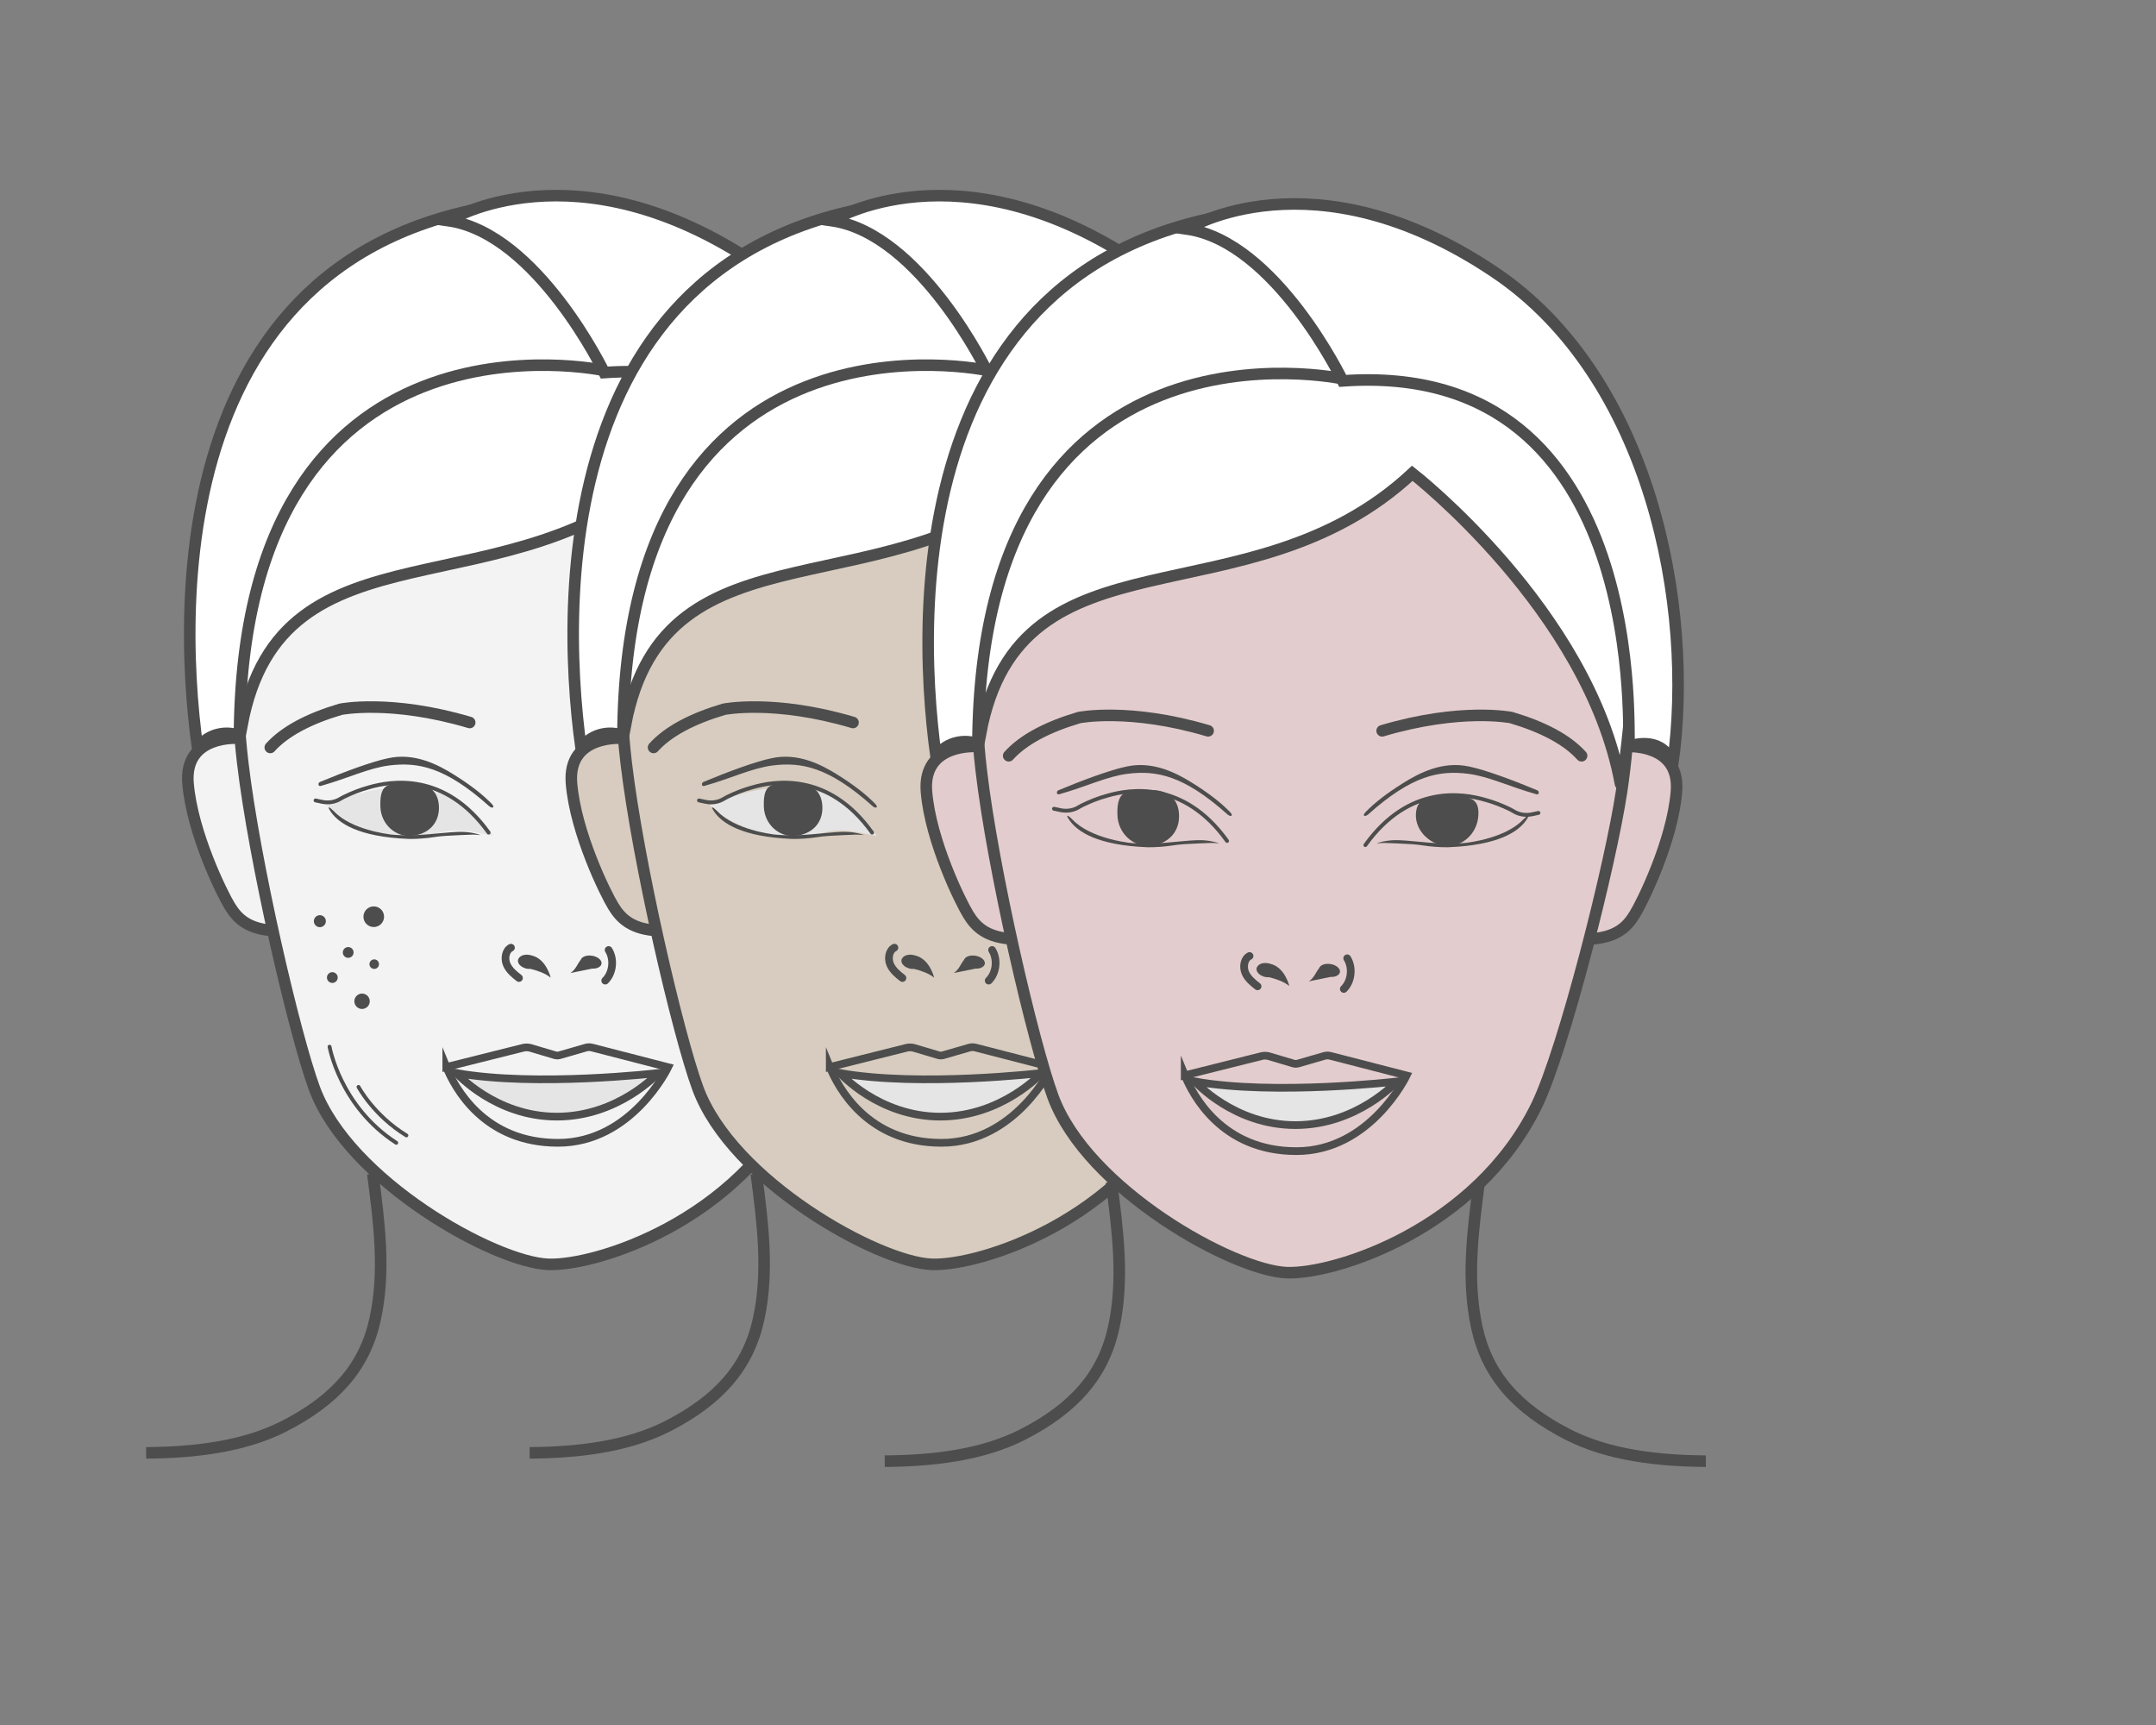
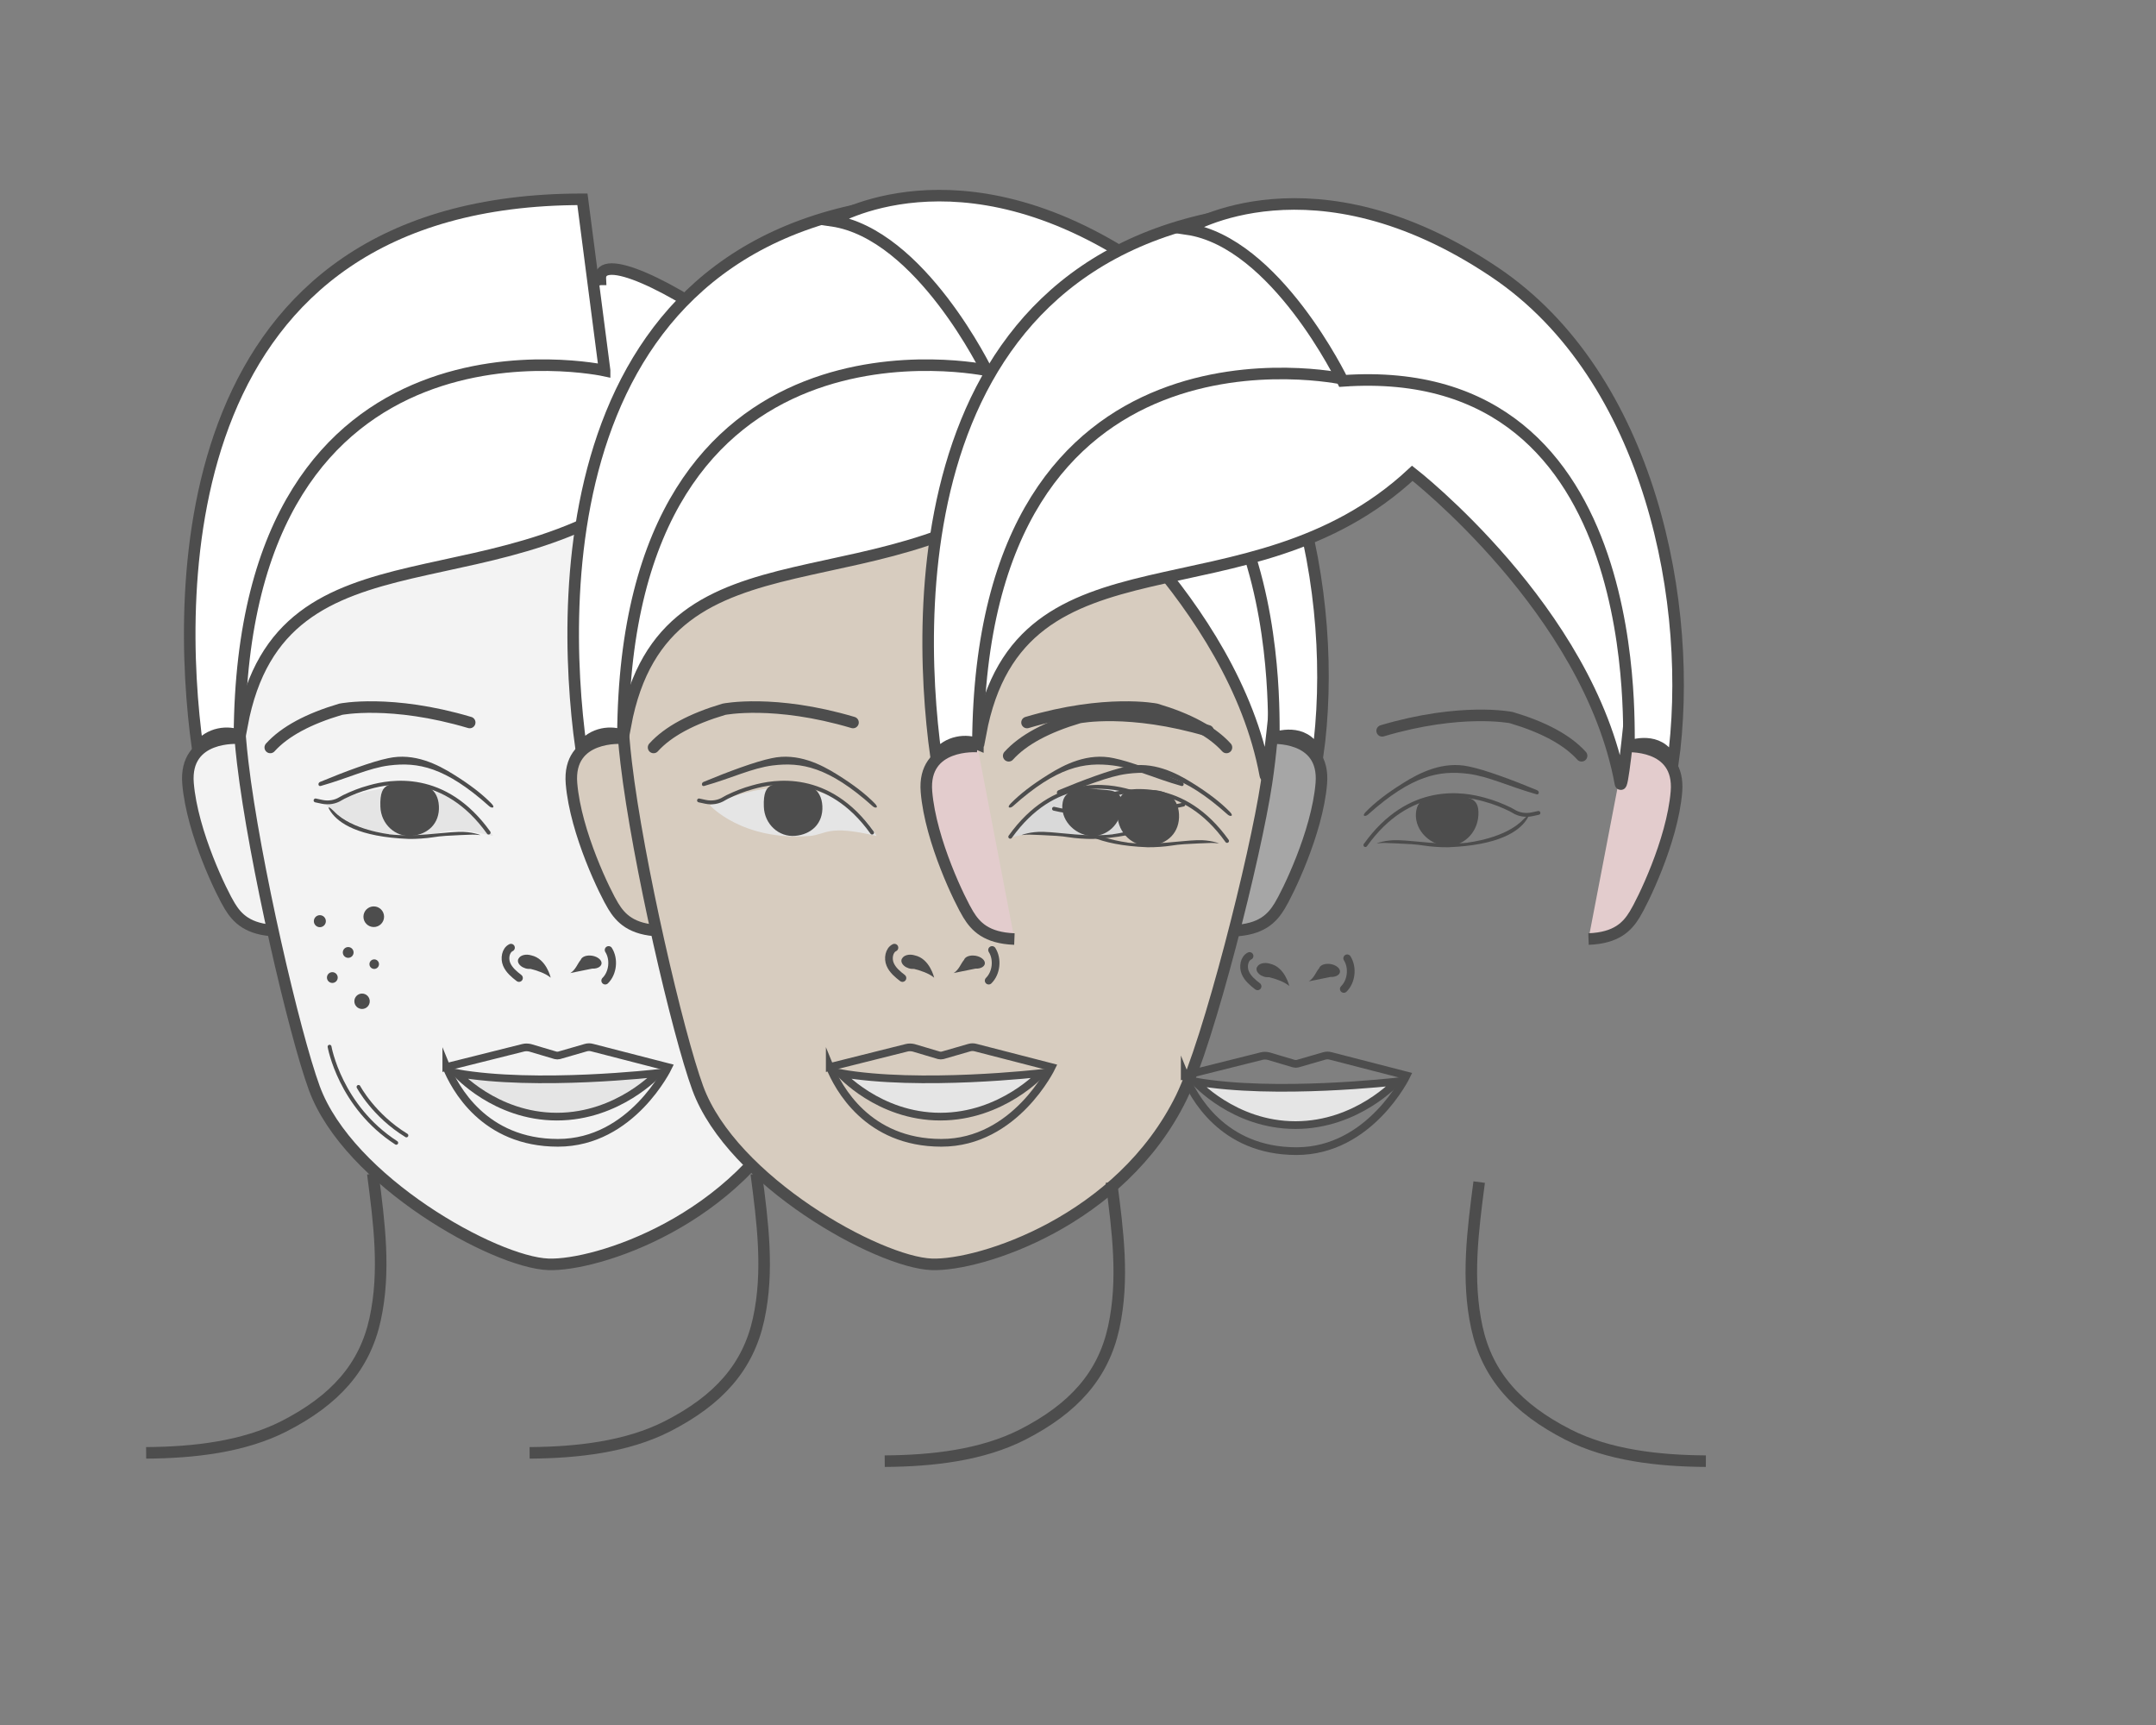
<svg xmlns="http://www.w3.org/2000/svg" id="Layer_2" data-name="Layer 2" viewBox="0 0 140 112">
  <rect x="0" y="0" width="140" height="112" fill="#808080" stroke="none" />
  <defs>
    <style>
      .cls-1 {
        stroke-width: .2px;
      }

      .cls-1, .cls-2, .cls-3, .cls-4, .cls-5, .cls-6, .cls-7, .cls-8, .cls-9, .cls-10, .cls-11, .cls-12 {
        stroke: #4d4d4d;
        stroke-miterlimit: 10;
      }

      .cls-1, .cls-13 {
        fill: #4d4d4d;
      }

      .cls-2 {
        stroke-width: .25px;
      }

      .cls-2, .cls-4, .cls-5, .cls-8, .cls-12 {
        fill: none;
      }

      .cls-2, .cls-4, .cls-8 {
        stroke-linecap: round;
      }

      .cls-3, .cls-4, .cls-12 {
        stroke-width: .5px;
      }

      .cls-3, .cls-14 {
        fill: #e5e5e5;
      }

      .cls-5, .cls-6, .cls-7, .cls-8, .cls-9, .cls-10, .cls-11 {
        stroke-width: .75px;
      }

      .cls-6 {
        fill: #e3cccd;
      }

      .cls-7 {
        fill: #fff;
      }

      .cls-13, .cls-15, .cls-14 {
        stroke-width: 0px;
      }

      .cls-15 {
        fill: #d9d9d9;
      }

      .cls-9 {
        fill: #a6a6a6;
      }

      .cls-10 {
        fill: #d7ccbf;
      }

      .cls-11 {
        fill: #f3f3f3;
      }
    </style>
  </defs>
  <g>
    <path class="cls-11" d="m15.52,47.93s-3.58-.28-3.31,2.94c.27,3.22,2.22,7.17,2.71,7.96.48.79,1.18,1.53,3,1.6" />
    <path class="cls-9" d="m57.59,47.93s3.58-.28,3.31,2.94-2.22,7.17-2.71,7.96c-.48.79-1.18,1.53-3,1.6" />
    <path class="cls-11" d="m37.7,20.75c10.13-.44,15.78,3.88,18.6,9.94,1.5,3.22,2.17,12.67,1.04,20.14-.71,4.73-3.75,16.79-5.53,20.43-3.93,8.02-13.08,10.94-16.2,10.83-3.47-.12-12.98-5.4-15.2-11.44-1.3-3.54-3.89-14.69-4.65-21.14-1.06-8.95.65-17.48,1.65-19.45,3.38-6.7,10.17-9.74,20.29-9.3Z" />
    <path class="cls-8" d="m17.55,48.53c.94-1.04,2.48-1.86,4.57-2.48,0,0,3.26-.66,8.38.86" />
    <path class="cls-8" d="m54.75,48.53c-.94-1.04-2.48-1.86-4.57-2.48,0,0-3.26-.66-8.38.86" />
    <path class="cls-7" d="m38.98,18.14c-.22-3.66,18.67,8.5,19.62,16.7.23,1.98-1.14,16.55-1.34,15.48-2.07-11.24-13.51-20.13-13.51-20.13-10.67,9.94-25.47,3.09-28.04,16.91l-.56-.68c-6.44-22.31,23.82-28.28,23.82-28.28Z" />
    <path class="cls-7" d="m39.26,24.06s-23.54-5.12-23.71,23.71c-.69-.3-1.96-.25-2.72.81-1.44-10.42-1.63-35.64,24.99-35.64l1.44,11.11Z" />
-     <path class="cls-7" d="m39.24,24.19s-4.34-9.02-10.11-9.86c0,0,8.18-5.12,19.97,2.8,10.14,6.81,13.01,21.68,11.57,31.96-.61-1.79-2.43-1.33-2.82-1.17-.2.08,1.7-25.16-18.61-23.73Z" />
    <path class="cls-13" d="m33.67,62.25c.1-.23.47-.33.83-.22h0c.98.21,1.26,1.45,1.26,1.45-.34-.29-.9-.47-1.3-.57-.11,0-.23,0-.35-.04-.05-.02-.1-.04-.14-.06,0,0-.01,0-.01,0h0c-.26-.14-.39-.36-.3-.56Z" />
    <path class="cls-13" d="m37.02,63.19c.37-.23.47-.61.69-.87.06-.17.29-.29.6-.28.38.01.71.22.75.45s-.23.42-.61.4h0s-1.43.29-1.43.29Z" />
    <path class="cls-4" d="m39.3,63.67c.5-.49.6-1.39.22-1.99" />
    <path class="cls-4" d="m33.7,63.5c-.31-.24-.64-.51-.8-.89-.16-.38-.07-.91.28-1.08" />
    <path class="cls-5" d="m24.21,76.21c.41,3.14.83,6.33.15,9.44-.68,3.11-2.6,5.26-5.93,6.96-2.62,1.33-5.83,1.7-8.94,1.72" />
    <g>
      <path class="cls-12" d="m28.98,69.28l4.99-1.25c.15-.04.31-.03.45,0l1.65.49c.08.02.16.02.24,0l1.73-.5c.14-.04.28-.04.42,0l4.93,1.27s-2.35,4.91-7.16,4.91-6.71-3.6-7.25-4.93Z" />
      <path class="cls-3" d="m29.64,69.67s2.51,2.83,6.52,2.83,6.58-2.83,6.58-2.83c0,0-7.91.92-13.1,0Z" />
    </g>
    <path class="cls-15" d="m40.7,54.38s2.75-5.49,10.83-2c0,0-2.07,2.32-6.46,2-1.11-.08-1.14-.77-4.37,0Z" />
    <path class="cls-14" d="m32.02,54.28s-2.75-5.49-10.83-2c0,0,2.07,2.32,6.46,2,1.11-.08,1.14-.77,4.37,0Z" />
    <path class="cls-13" d="m46.28,51.24c-1.06-.09-2.01,0-2.17.83-.22,1.11.74,2.12,1.8,2.2,1.06.09,1.97-.76,2.03-1.89s-.6-1.05-1.65-1.14Z" />
    <path class="cls-13" d="m47.38,54.17c-1.76.19-3.32-.12-4.51-.16-.86-.03-1.43.21-1.43.21.58-.05.37-.03,1.31,0,.69.03,1.29.06,1.76.14.43.07,1.12.12,1.58.11,3.29-.13,4.56-1.03,5.06-1.75.34-.49.03-.28-.2-.04-1.15,1.21-3.56,1.48-3.56,1.48Z" />
-     <path class="cls-13" d="m51.86,50.77c-1.58-.66-3.39-1.33-4.42-1.54-1.71-.38-3.24.42-4.25,1.05-1.11.69-1.87,1.29-2.45,1.88-.31.31-.03.34.14.18,2.86-2.56,4.64-2.87,6.49-2.64,1.34.17,2.64.82,4.44,1.33.17.05.21-.19.05-.26Z" />
+     <path class="cls-13" d="m51.86,50.77c-1.58-.66-3.39-1.33-4.42-1.54-1.71-.38-3.24.42-4.25,1.05-1.11.69-1.87,1.29-2.45,1.88-.31.31-.03.34.14.18,2.86-2.56,4.64-2.87,6.49-2.64,1.34.17,2.64.82,4.44,1.33.17.05.21-.19.05-.26" />
    <path class="cls-2" d="m51.94,52.24l-.42.09c-.42.09-.86.02-1.22-.21-.05-.03-.12-.07-.2-.11-.52-.25-1.03-.46-1.66-.63-1.37-.39-4.89-1.03-7.74,2.95" />
    <path class="cls-13" d="m26.54,50.87c1.06-.09,1.9.33,1.96,1.46.06,1.13-.71,1.85-1.77,1.94-1.06.09-1.99-.76-2.03-1.89-.07-1.79.78-1.42,1.83-1.51Z" />
    <path class="cls-2" d="m20.49,51.97l.42.09c.42.09.86.02,1.22-.21.05-.03.12-.07.2-.11.52-.25,1.03-.46,1.66-.63,1.37-.39,4.89-1.03,7.74,2.95" />
    <path class="cls-13" d="m25.26,54.17c1.76.19,3.32-.12,4.51-.16.86-.03,1.43.21,1.43.21-.58-.05-.37-.03-1.31,0-.69.03-1.29.06-1.76.14-.43.07-1.12.12-1.58.11-3.29-.13-4.56-1.03-5.06-1.75-.34-.49-.03-.28.2-.04,1.15,1.21,3.56,1.48,3.56,1.48Z" />
    <path class="cls-13" d="m20.78,50.77c1.58-.66,3.39-1.33,4.42-1.54,1.71-.38,3.24.42,4.25,1.05,1.11.69,1.87,1.29,2.45,1.88.31.31.03.34-.14.18-2.86-2.56-4.64-2.87-6.49-2.64-1.34.17-2.64.82-4.44,1.33-.17.05-.21-.19-.05-.26Z" />
  </g>
  <g>
    <path class="cls-10" d="m40.42,47.93s-3.58-.28-3.31,2.94c.27,3.22,2.22,7.17,2.71,7.96.48.79,1.18,1.53,3,1.6" />
    <path class="cls-9" d="m82.49,47.93s3.58-.28,3.31,2.94-2.22,7.17-2.71,7.96c-.48.79-1.18,1.53-3,1.6" />
    <path class="cls-10" d="m62.6,20.75c10.13-.44,15.78,3.88,18.6,9.94,1.5,3.22,2.17,12.67,1.04,20.14-.71,4.73-3.75,16.79-5.53,20.43-3.93,8.02-13.08,10.94-16.2,10.83-3.47-.12-12.98-5.4-15.2-11.44-1.3-3.54-3.89-14.69-4.65-21.14-1.06-8.95.65-17.48,1.65-19.45,3.38-6.7,10.17-9.74,20.29-9.3Z" />
    <path class="cls-8" d="m42.44,48.53c.94-1.04,2.48-1.86,4.57-2.48,0,0,3.26-.66,8.38.86" />
    <path class="cls-8" d="m79.64,48.53c-.94-1.04-2.48-1.86-4.57-2.48,0,0-3.26-.66-8.38.86" />
    <path class="cls-7" d="m63.88,18.14c-.22-3.66,18.67,8.5,19.62,16.7.23,1.98-1.14,16.55-1.34,15.48-2.07-11.24-13.51-20.13-13.51-20.13-10.67,9.94-25.47,3.09-28.04,16.91l-.56-.68c-6.44-22.31,23.82-28.28,23.82-28.28Z" />
    <path class="cls-7" d="m64.16,24.06s-23.54-5.12-23.71,23.71c-.69-.3-1.96-.25-2.72.81-1.44-10.42-1.63-35.64,24.99-35.64l1.44,11.11Z" />
    <path class="cls-7" d="m64.13,24.19s-4.34-9.02-10.11-9.86c0,0,8.18-5.12,19.97,2.8,10.14,6.81,13.01,21.68,11.57,31.96-.61-1.79-2.43-1.33-2.82-1.17-.2.08,1.7-25.16-18.61-23.73Z" />
    <path class="cls-13" d="m58.57,62.25c.1-.23.47-.33.83-.22h0c.98.21,1.26,1.45,1.26,1.45-.34-.29-.9-.47-1.3-.57-.11,0-.23,0-.35-.04-.05-.02-.1-.04-.14-.06,0,0-.01,0-.01,0h0c-.26-.14-.39-.36-.3-.56Z" />
    <path class="cls-13" d="m61.91,63.19c.37-.23.47-.61.69-.87.06-.17.29-.29.6-.28.38.01.71.22.75.45s-.23.42-.61.4h0s-1.43.29-1.43.29Z" />
    <path class="cls-4" d="m64.2,63.67c.5-.49.6-1.39.22-1.99" />
    <path class="cls-4" d="m58.6,63.5c-.31-.24-.64-.51-.8-.89-.16-.38-.07-.91.28-1.08" />
    <path class="cls-5" d="m49.11,76.21c.41,3.14.83,6.33.15,9.44-.68,3.11-2.6,5.26-5.93,6.96-2.62,1.33-5.83,1.7-8.94,1.72" />
    <g>
      <path class="cls-12" d="m53.88,69.28l4.99-1.25c.15-.04.31-.03.45,0l1.65.49c.08.02.16.02.24,0l1.73-.5c.14-.04.28-.04.42,0l4.93,1.27s-2.35,4.91-7.16,4.91-6.71-3.6-7.25-4.93Z" />
      <path class="cls-3" d="m54.54,69.67s2.51,2.83,6.52,2.83,6.58-2.83,6.58-2.83c0,0-7.91.92-13.1,0Z" />
    </g>
    <path class="cls-15" d="m65.59,54.38s2.75-5.49,10.83-2c0,0-2.07,2.32-6.46,2-1.11-.08-1.14-.77-4.37,0Z" />
    <path class="cls-14" d="m56.92,54.28s-2.75-5.49-10.83-2c0,0,2.07,2.32,6.46,2,1.11-.08,1.14-.77,4.37,0Z" />
    <path class="cls-13" d="m71.18,51.24c-1.06-.09-2.01,0-2.17.83-.22,1.11.74,2.12,1.8,2.2,1.06.09,1.97-.76,2.03-1.89s-.6-1.05-1.65-1.14Z" />
    <path class="cls-13" d="m72.27,54.17c-1.76.19-3.32-.12-4.51-.16-.86-.03-1.43.21-1.43.21.58-.05.37-.03,1.31,0,.69.03,1.29.06,1.76.14.43.07,1.12.12,1.58.11,3.29-.13,4.56-1.03,5.06-1.75.34-.49.03-.28-.2-.04-1.15,1.21-3.56,1.48-3.56,1.48Z" />
    <path class="cls-13" d="m76.76,50.77c-1.58-.66-3.39-1.33-4.42-1.54-1.71-.38-3.24.42-4.25,1.05-1.11.69-1.87,1.29-2.45,1.88-.31.31-.03.34.14.18,2.86-2.56,4.64-2.87,6.49-2.64,1.34.17,2.64.82,4.44,1.33.17.05.21-.19.05-.26Z" />
    <path class="cls-2" d="m76.84,52.24l-.42.09c-.42.09-.86.02-1.22-.21-.05-.03-.12-.07-.2-.11-.52-.25-1.03-.46-1.66-.63-1.37-.39-4.89-1.03-7.74,2.95" />
    <path class="cls-13" d="m51.44,50.87c1.06-.09,1.9.33,1.96,1.46.06,1.13-.71,1.85-1.77,1.94-1.06.09-1.99-.76-2.03-1.89-.07-1.79.78-1.42,1.83-1.51Z" />
    <path class="cls-2" d="m45.39,51.97l.42.09c.42.09.86.02,1.22-.21.05-.03.12-.07.2-.11.52-.25,1.03-.46,1.66-.63,1.37-.39,4.89-1.03,7.74,2.95" />
-     <path class="cls-13" d="m50.16,54.17c1.76.19,3.32-.12,4.51-.16.86-.03,1.43.21,1.43.21-.58-.05-.37-.03-1.31,0-.69.03-1.29.06-1.76.14-.43.07-1.12.12-1.58.11-3.29-.13-4.56-1.03-5.06-1.75-.34-.49-.03-.28.2-.04,1.15,1.21,3.56,1.48,3.56,1.48Z" />
    <path class="cls-13" d="m45.68,50.77c1.58-.66,3.39-1.33,4.42-1.54,1.71-.38,3.24.42,4.25,1.05,1.11.69,1.87,1.29,2.45,1.88.31.31.03.34-.14.18-2.86-2.56-4.64-2.87-6.49-2.64-1.34.17-2.64.82-4.44,1.33-.17.05-.21-.19-.05-.26Z" />
  </g>
  <g>
    <path class="cls-6" d="m63.47,48.47s-3.58-.28-3.31,2.94c.27,3.22,2.22,7.17,2.71,7.96.48.79,1.18,1.53,3,1.6" />
    <path class="cls-6" d="m105.55,48.47s3.58-.28,3.31,2.94-2.22,7.17-2.71,7.96c-.48.79-1.18,1.53-3,1.6" />
-     <path class="cls-6" d="m85.66,21.29c10.13-.44,15.78,3.88,18.6,9.94,1.5,3.22,2.17,12.67,1.04,20.14-.71,4.73-3.75,16.79-5.53,20.43-3.93,8.02-13.08,10.94-16.2,10.83-3.47-.12-12.98-5.4-15.2-11.44-1.3-3.54-3.89-14.69-4.65-21.14-1.06-8.95.65-17.48,1.65-19.45,3.38-6.7,10.17-9.74,20.29-9.3Z" />
    <path class="cls-8" d="m65.5,49.07c.94-1.04,2.48-1.86,4.57-2.48,0,0,3.26-.66,8.38.86" />
    <path class="cls-8" d="m102.7,49.07c-.94-1.04-2.48-1.86-4.57-2.48,0,0-3.26-.66-8.38.86" />
    <path class="cls-1" d="m94.24,51.78c-1.06-.09-2.01,0-2.17.83-.22,1.11.74,2.12,1.8,2.2,1.06.09,1.97-.76,2.03-1.89s-.6-1.05-1.65-1.14Z" />
    <path class="cls-13" d="m95.33,54.71c-1.76.19-3.32-.12-4.51-.16-.86-.03-1.43.21-1.43.21.58-.05.37-.03,1.31,0,.69.03,1.29.06,1.76.14.43.07,1.12.12,1.58.11,3.29-.13,4.56-1.03,5.06-1.75.34-.49.03-.28-.2-.04-1.15,1.21-3.56,1.48-3.56,1.48Z" />
    <path class="cls-13" d="m99.82,51.31c-1.58-.66-3.39-1.33-4.42-1.54-1.71-.38-3.24.42-4.25,1.05-1.11.69-1.87,1.29-2.45,1.88-.31.31-.03.34.14.18,2.86-2.56,4.64-2.87,6.49-2.64,1.34.17,2.64.82,4.44,1.33.17.05.21-.19.05-.26Z" />
    <path class="cls-1" d="m74.5,51.41c1.06-.09,1.9.33,1.96,1.46.06,1.13-.71,1.85-1.77,1.94-1.06.09-1.99-.76-2.03-1.89-.07-1.79.78-1.42,1.83-1.51Z" />
    <path class="cls-2" d="m68.44,52.51l.42.09c.42.09.86.02,1.22-.21.05-.03.12-.07.2-.11.52-.25,1.03-.46,1.66-.63,1.37-.39,4.89-1.03,7.74,2.95" />
    <path class="cls-2" d="m99.9,52.78l-.42.09c-.42.09-.86.02-1.22-.21-.05-.03-.12-.07-.2-.11-.52-.25-1.03-.46-1.66-.63-1.37-.39-4.89-1.03-7.74,2.95" />
    <path class="cls-13" d="m73.22,54.71c1.76.19,3.32-.12,4.51-.16.86-.03,1.43.21,1.43.21-.58-.05-.37-.03-1.31,0-.69.03-1.29.06-1.76.14-.43.07-1.12.12-1.58.11-3.29-.13-4.56-1.03-5.06-1.75-.34-.49-.03-.28.2-.04,1.15,1.21,3.56,1.48,3.56,1.48Z" />
    <path class="cls-13" d="m68.73,51.31c1.58-.66,3.39-1.33,4.42-1.54,1.71-.38,3.24.42,4.25,1.05,1.11.69,1.87,1.29,2.45,1.88.31.31.03.34-.14.18-2.86-2.56-4.64-2.87-6.49-2.64-1.34.17-2.64.82-4.44,1.33-.17.05-.21-.19-.05-.26Z" />
    <path class="cls-7" d="m86.94,18.68c-.22-3.66,18.67,8.5,19.62,16.7.23,1.98-1.14,16.55-1.34,15.48-2.07-11.24-13.51-20.13-13.51-20.13-10.67,9.94-25.47,3.09-28.04,16.91l-.56-.68c-6.44-22.31,23.82-28.28,23.82-28.28Z" />
    <path class="cls-7" d="m87.21,24.6s-23.54-5.12-23.71,23.71c-.69-.3-1.96-.25-2.72.81-1.44-10.42-1.63-35.64,24.99-35.64l1.44,11.11Z" />
    <path class="cls-7" d="m87.19,24.73s-4.34-9.02-10.11-9.86c0,0,8.18-5.12,19.97,2.8,10.14,6.81,13.01,21.68,11.57,31.96-.61-1.79-2.43-1.33-2.82-1.17-.2.08,1.7-25.16-18.61-23.73Z" />
    <g>
      <path class="cls-13" d="m81.63,62.79c.1-.23.47-.33.83-.22h0c.98.21,1.26,1.45,1.26,1.45-.34-.29-.9-.47-1.3-.57-.11,0-.23,0-.35-.04-.05-.02-.1-.04-.14-.06,0,0-.01,0-.01,0h0c-.26-.14-.39-.36-.3-.56Z" />
      <path class="cls-13" d="m84.97,63.73c.37-.23.47-.61.69-.87.06-.17.29-.29.6-.28.38.01.71.22.75.45s-.23.42-.61.4h0s-1.43.29-1.43.29Z" />
      <path class="cls-4" d="m87.26,64.21c.5-.49.6-1.39.22-1.99" />
      <path class="cls-4" d="m81.66,64.04c-.31-.24-.64-.51-.8-.89-.16-.38-.07-.91.28-1.08" />
    </g>
    <path class="cls-5" d="m72.17,76.75c.41,3.14.83,6.33.15,9.44-.68,3.11-2.6,5.26-5.93,6.96-2.62,1.33-5.83,1.7-8.94,1.72" />
    <path class="cls-5" d="m96.05,76.75c-.41,3.14-.83,6.33-.15,9.44.68,3.11,2.6,5.26,5.93,6.96,2.62,1.33,5.83,1.7,8.94,1.72" />
    <g>
      <path class="cls-12" d="m76.93,69.82l4.99-1.25c.15-.04.31-.03.45,0l1.65.49c.08.02.16.02.24,0l1.73-.5c.14-.04.28-.04.42,0l4.93,1.27s-2.35,4.91-7.16,4.91-6.71-3.6-7.25-4.93Z" />
      <path class="cls-3" d="m77.6,70.22s2.51,2.83,6.52,2.83,6.58-2.83,6.58-2.83c0,0-7.91.92-13.1,0Z" />
    </g>
  </g>
  <circle class="cls-13" cx="24.27" cy="59.52" r=".67" />
  <circle class="cls-13" cx="20.77" cy="59.81" r=".39" />
  <circle class="cls-13" cx="22.61" cy="61.84" r=".35" />
  <circle class="cls-13" cx="21.58" cy="63.47" r=".35" />
  <circle class="cls-13" cx="24.3" cy="62.6" r=".31" />
  <circle class="cls-13" cx="23.51" cy="65.01" r=".5" />
  <path class="cls-2" d="m21.4,67.96s.67,3.87,4.33,6.24" />
  <path class="cls-2" d="m23.28,70.57s.98,1.85,3.11,3.15" />
</svg>